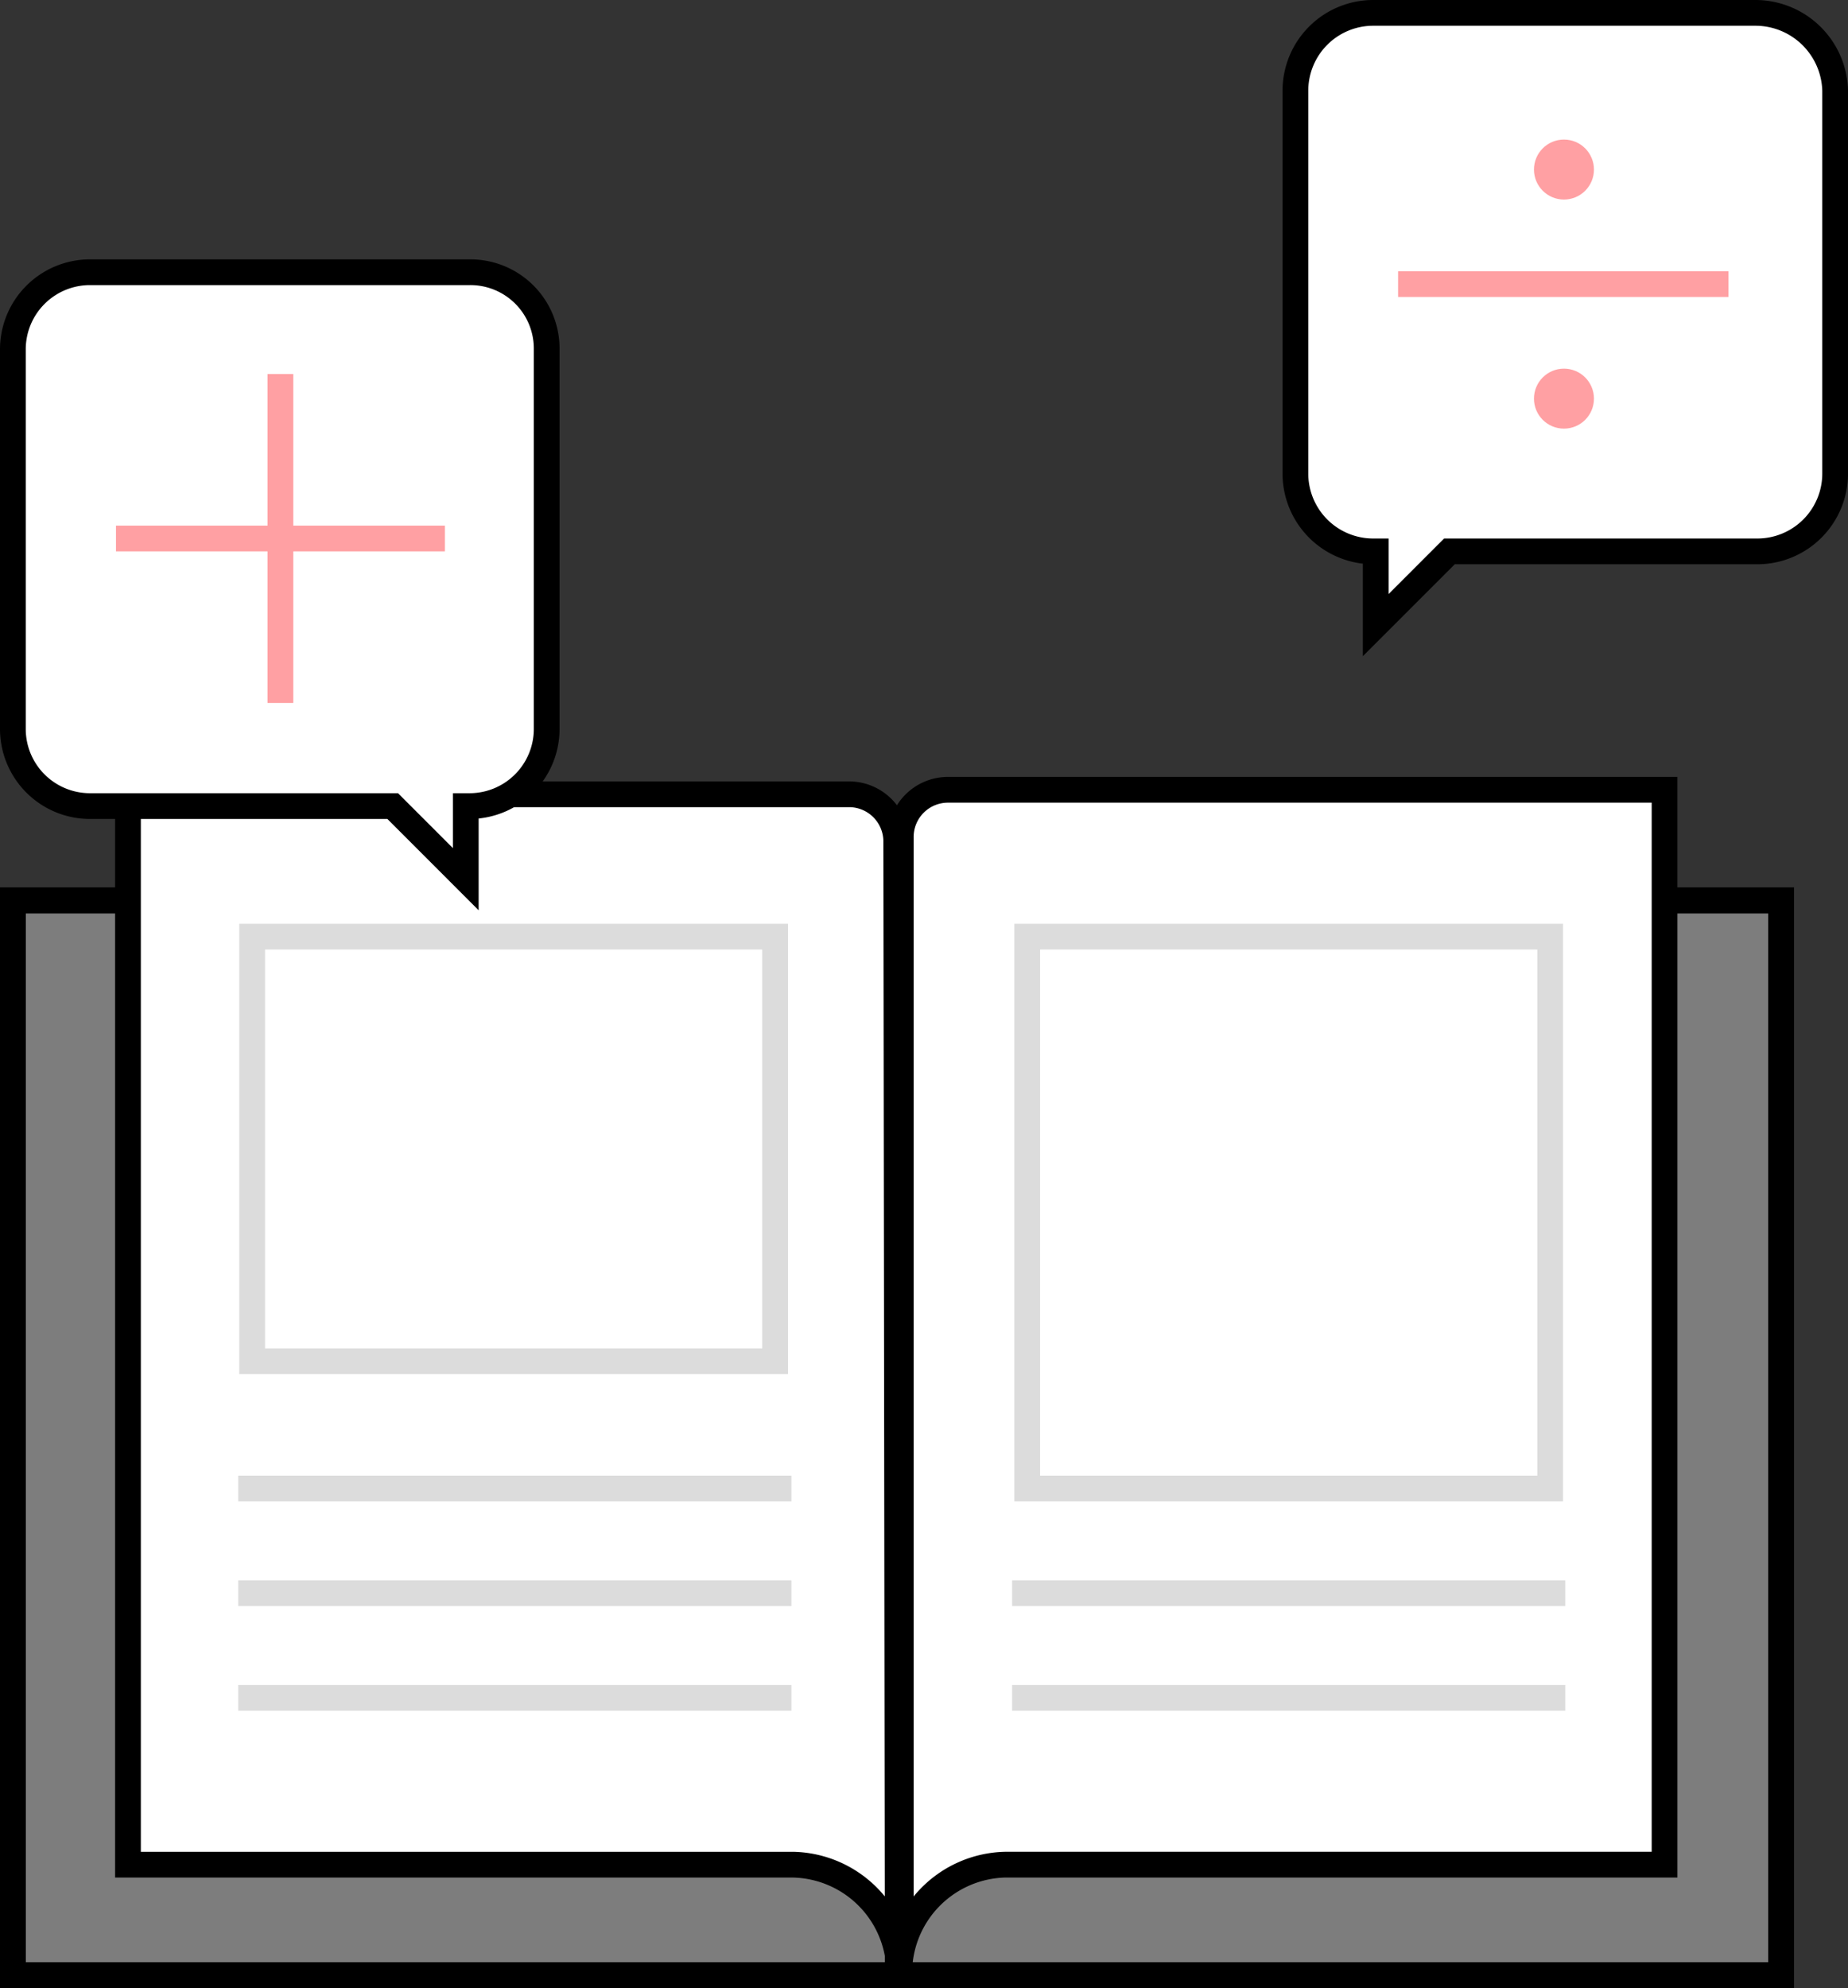
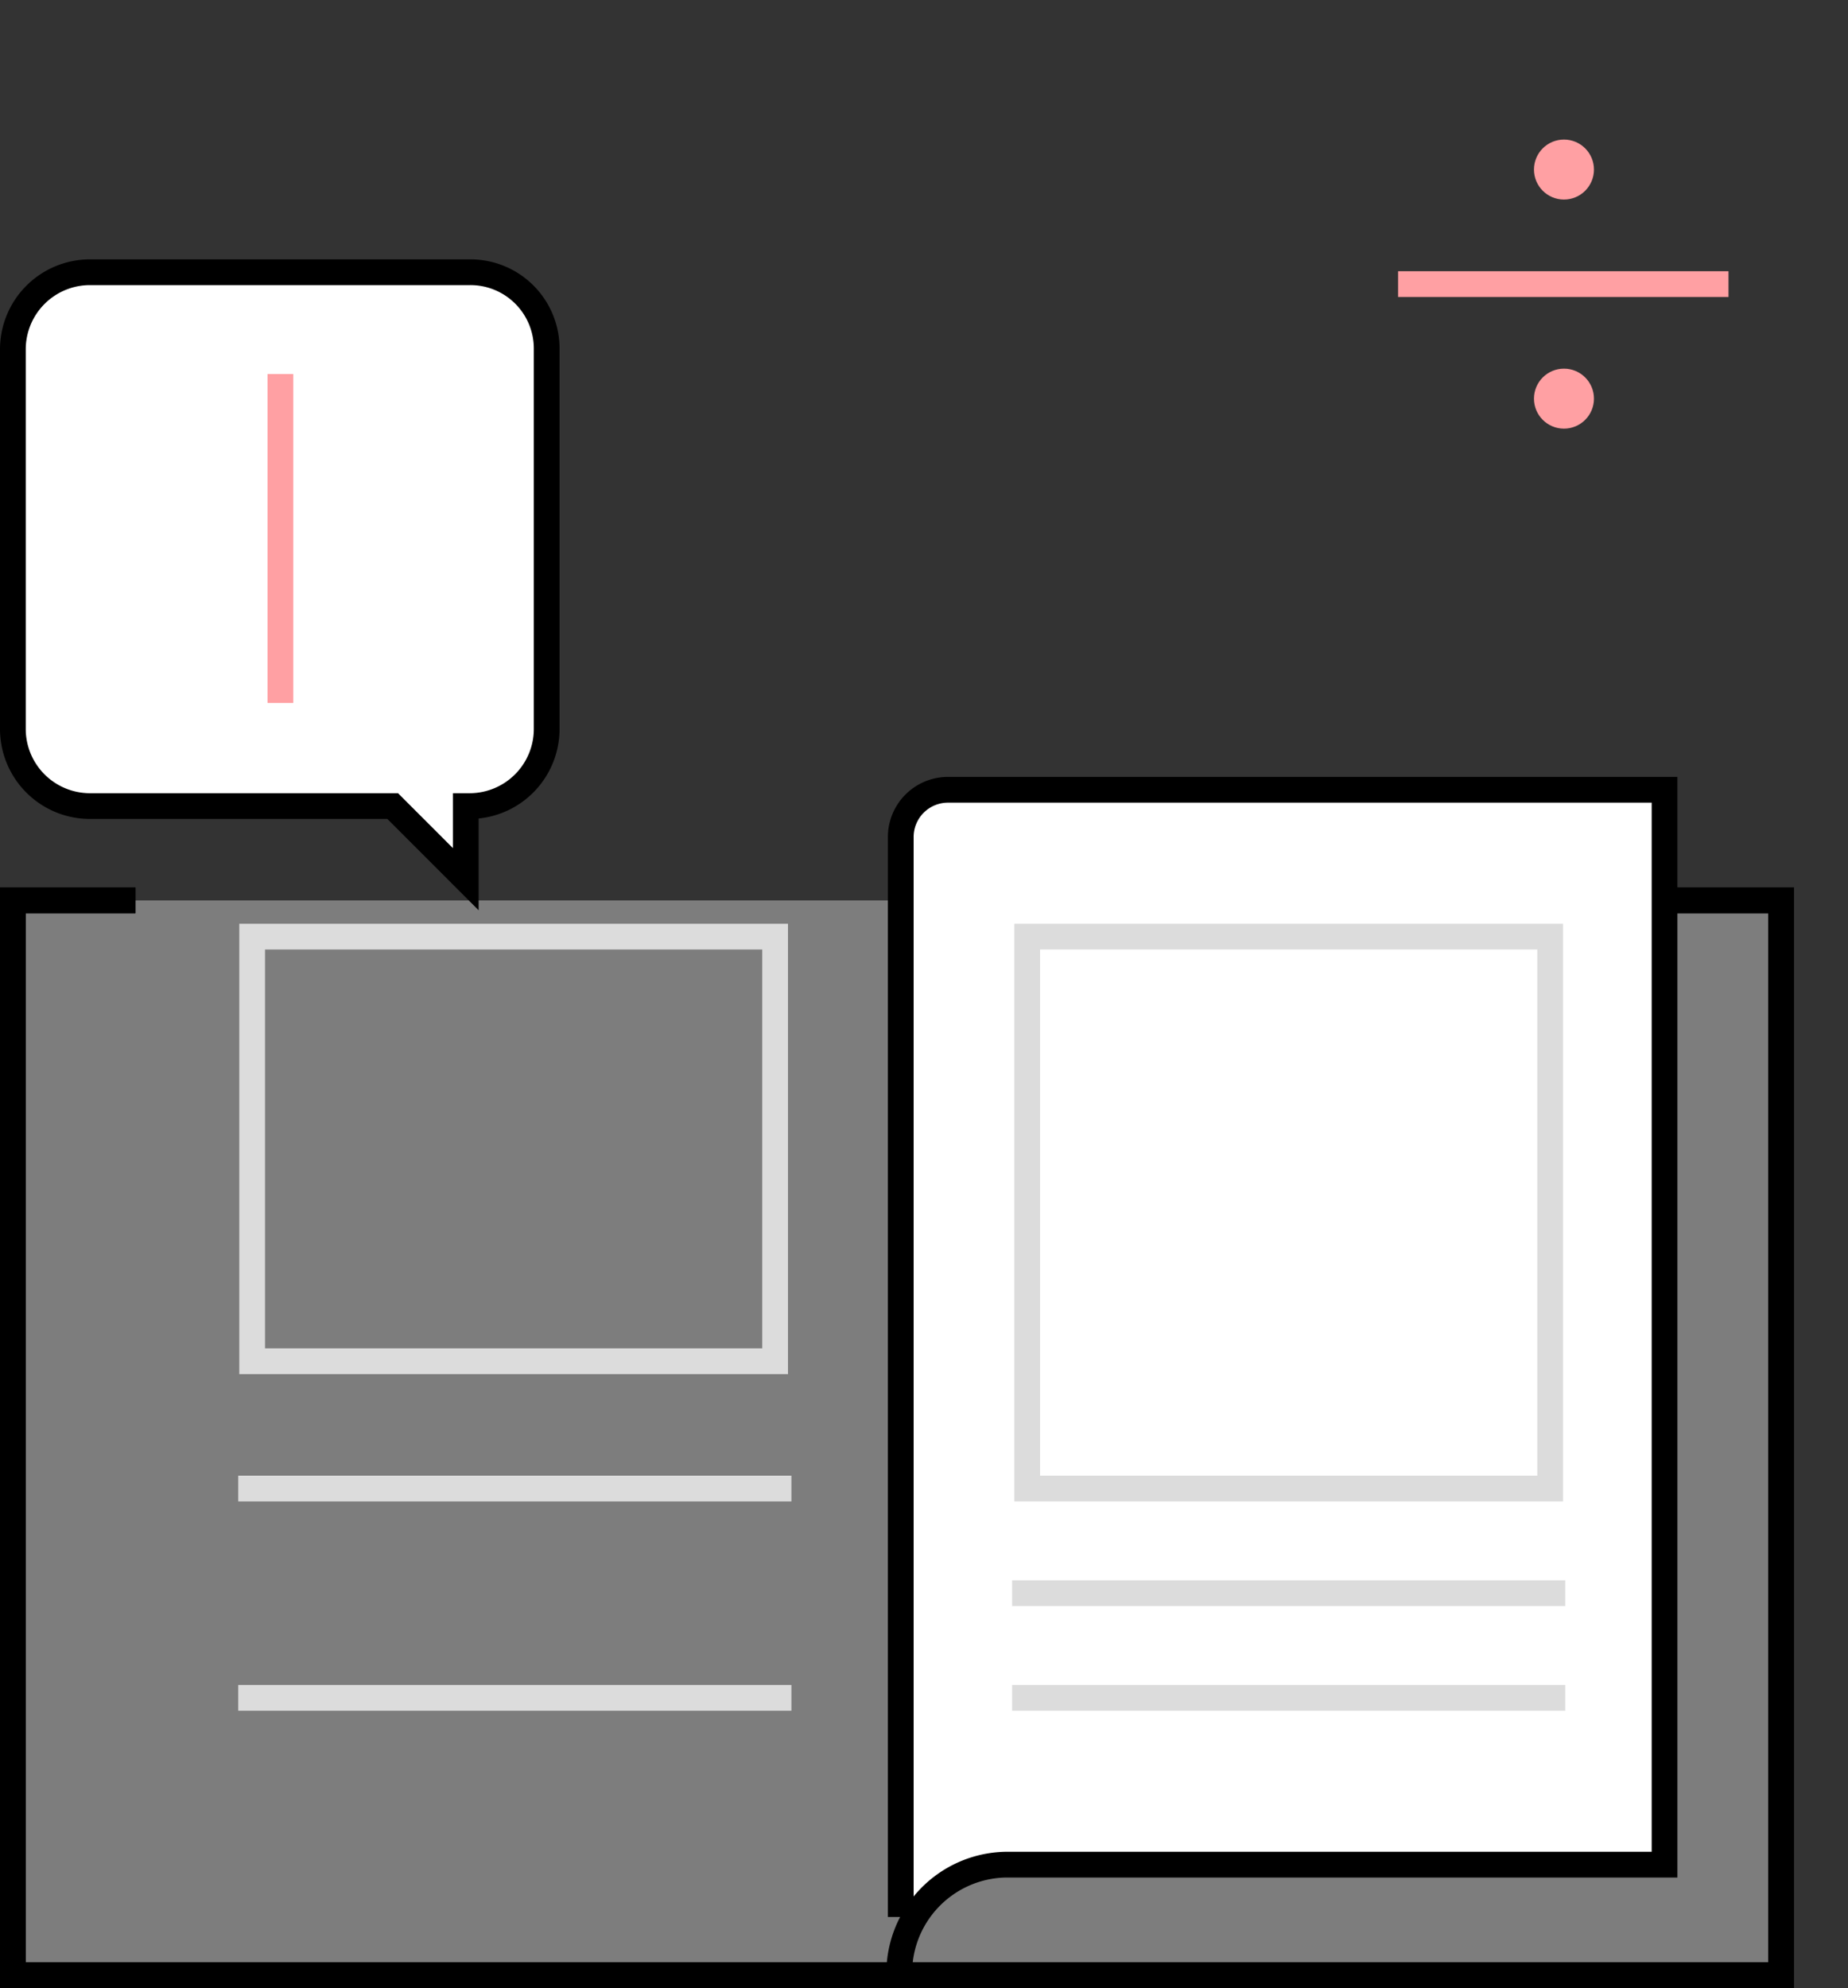
<svg xmlns="http://www.w3.org/2000/svg" width="100.495" height="108.102" viewBox="0 0 100.495 108.102">
  <rect x="0" y="0" width="100.495" height="108.102" fill="#333333" stroke="none" />
  <g id="그룹_2161" data-name="그룹 2161" transform="translate(0.7 0.7)">
    <path id="패스_496" data-name="패스 496" d="M592.844,728.729h6.015v58.443H502.7V728.729h6.665" transform="translate(-502.7 -680.471)" fill="#7d7d7d" stroke="#000" stroke-miterlimit="10" stroke-width="1.4" />
    <path id="패스_496-2" data-name="패스 496-2" d="M592.844,728.729h6.015v58.443H502.7V728.729h6.665" transform="translate(-502.7 -680.471)" fill="none" stroke="#000" stroke-miterlimit="10" stroke-width="1.4" />
    <path id="패스_497" data-name="패스 497" d="M562,785.787h0a5.9,5.9,0,0,1,5.771-6.015h35.846V721.329H564.682a2.568,2.568,0,0,0-2.6,2.6v58.687" transform="translate(-513.798 -679.086)" fill="#fff" stroke="#000" stroke-miterlimit="10" stroke-width="1.4" />
-     <path id="패스_498" data-name="패스 498" d="M552.343,785.844h0a5.9,5.9,0,0,0-5.771-6.015H510.4v-58.2h39.179a2.568,2.568,0,0,1,2.6,2.6h0l.081,61.045Z" transform="translate(-504.141 -679.142)" fill="#fff" stroke="#000" stroke-miterlimit="10" stroke-width="1.4" />
    <rect id="사각형_1677" data-name="사각형 1677" width="28.439" height="23.087" transform="translate(13.012 50.227)" fill="none" stroke="#dcdcdc" stroke-miterlimit="10" stroke-width="1.4" />
    <rect id="사각형_1678" data-name="사각형 1678" width="28.439" height="30.009" transform="translate(55.16 50.227)" fill="none" stroke="#dcdcdc" stroke-miterlimit="10" stroke-width="1.4" />
    <line id="선_486" data-name="선 486" x2="30.081" transform="translate(12.256 80.236)" fill="none" stroke="#dcdcdc" stroke-miterlimit="10" stroke-width="1.4" />
-     <line id="선_487" data-name="선 487" x2="30.081" transform="translate(12.256 85.926)" fill="none" stroke="#dcdcdc" stroke-miterlimit="10" stroke-width="1.4" />
    <line id="선_488" data-name="선 488" x2="30.081" transform="translate(12.256 91.616)" fill="none" stroke="#dcdcdc" stroke-miterlimit="10" stroke-width="1.4" />
    <line id="선_489" data-name="선 489" x2="30.081" transform="translate(54.339 85.926)" fill="none" stroke="#dcdcdc" stroke-miterlimit="10" stroke-width="1.4" />
    <line id="선_490" data-name="선 490" x2="30.081" transform="translate(54.339 91.616)" fill="none" stroke="#dcdcdc" stroke-miterlimit="10" stroke-width="1.4" />
    <g id="그룹_2158" data-name="그룹 2158" transform="translate(0 14.102)">
      <path id="패스_1671" data-name="패스 1671" d="M517.385,696.784H496.732a4.194,4.194,0,0,0-4.187,4.187v20.653a4.194,4.194,0,0,0,4.187,4.187H513.2l3.974,3.975v-3.975h.213a4.194,4.194,0,0,0,4.187-4.187V700.971A4.15,4.15,0,0,0,517.385,696.784Z" transform="translate(-492.545 -696.784)" fill="#fff" stroke="#000" stroke-miterlimit="10" stroke-width="1.4" />
      <g id="그룹_2157" data-name="그룹 2157" transform="translate(5.607 5.535)">
-         <line id="선_491" data-name="선 491" x2="17.885" transform="translate(0 8.942)" fill="none" stroke="#ffa0a3" stroke-miterlimit="10" stroke-width="1.4" />
        <line id="선_492" data-name="선 492" y2="17.885" transform="translate(8.942)" fill="none" stroke="#ffa0a3" stroke-miterlimit="10" stroke-width="1.4" />
      </g>
    </g>
    <g id="그룹_2160" data-name="그룹 2160" transform="translate(69.745 0)">
-       <path id="패스_1672" data-name="패스 1672" d="M613.558,673.621H592.727a4.232,4.232,0,0,0-4.224,4.224v20.832a4.231,4.231,0,0,0,4.224,4.224h.143v4.009l4.009-4.009H613.63a4.231,4.231,0,0,0,4.224-4.224V677.845A4.34,4.34,0,0,0,613.558,673.621Z" transform="translate(-588.503 -673.621)" fill="#fff" stroke="#000" stroke-miterlimit="10" stroke-width="1.4" />
      <g id="그룹_2159" data-name="그룹 2159" transform="translate(5.584 7.588)">
        <line id="선_493" data-name="선 493" x2="17.968" transform="translate(0 7.159)" fill="none" stroke="#ffa0a3" stroke-miterlimit="10" stroke-width="1.4" />
        <ellipse id="타원_334" data-name="타원 334" cx="0.931" cy="0.931" rx="0.931" ry="0.931" transform="translate(8.089)" fill="#ffa0a3" stroke="#ffa0a3" stroke-miterlimit="10" stroke-width="1.4" />
        <ellipse id="타원_335" data-name="타원 335" cx="0.931" cy="0.931" rx="0.931" ry="0.931" transform="translate(8.089 12.456)" fill="#ffa0a3" stroke="#ffa0a3" stroke-miterlimit="10" stroke-width="1.4" />
      </g>
    </g>
  </g>
</svg>